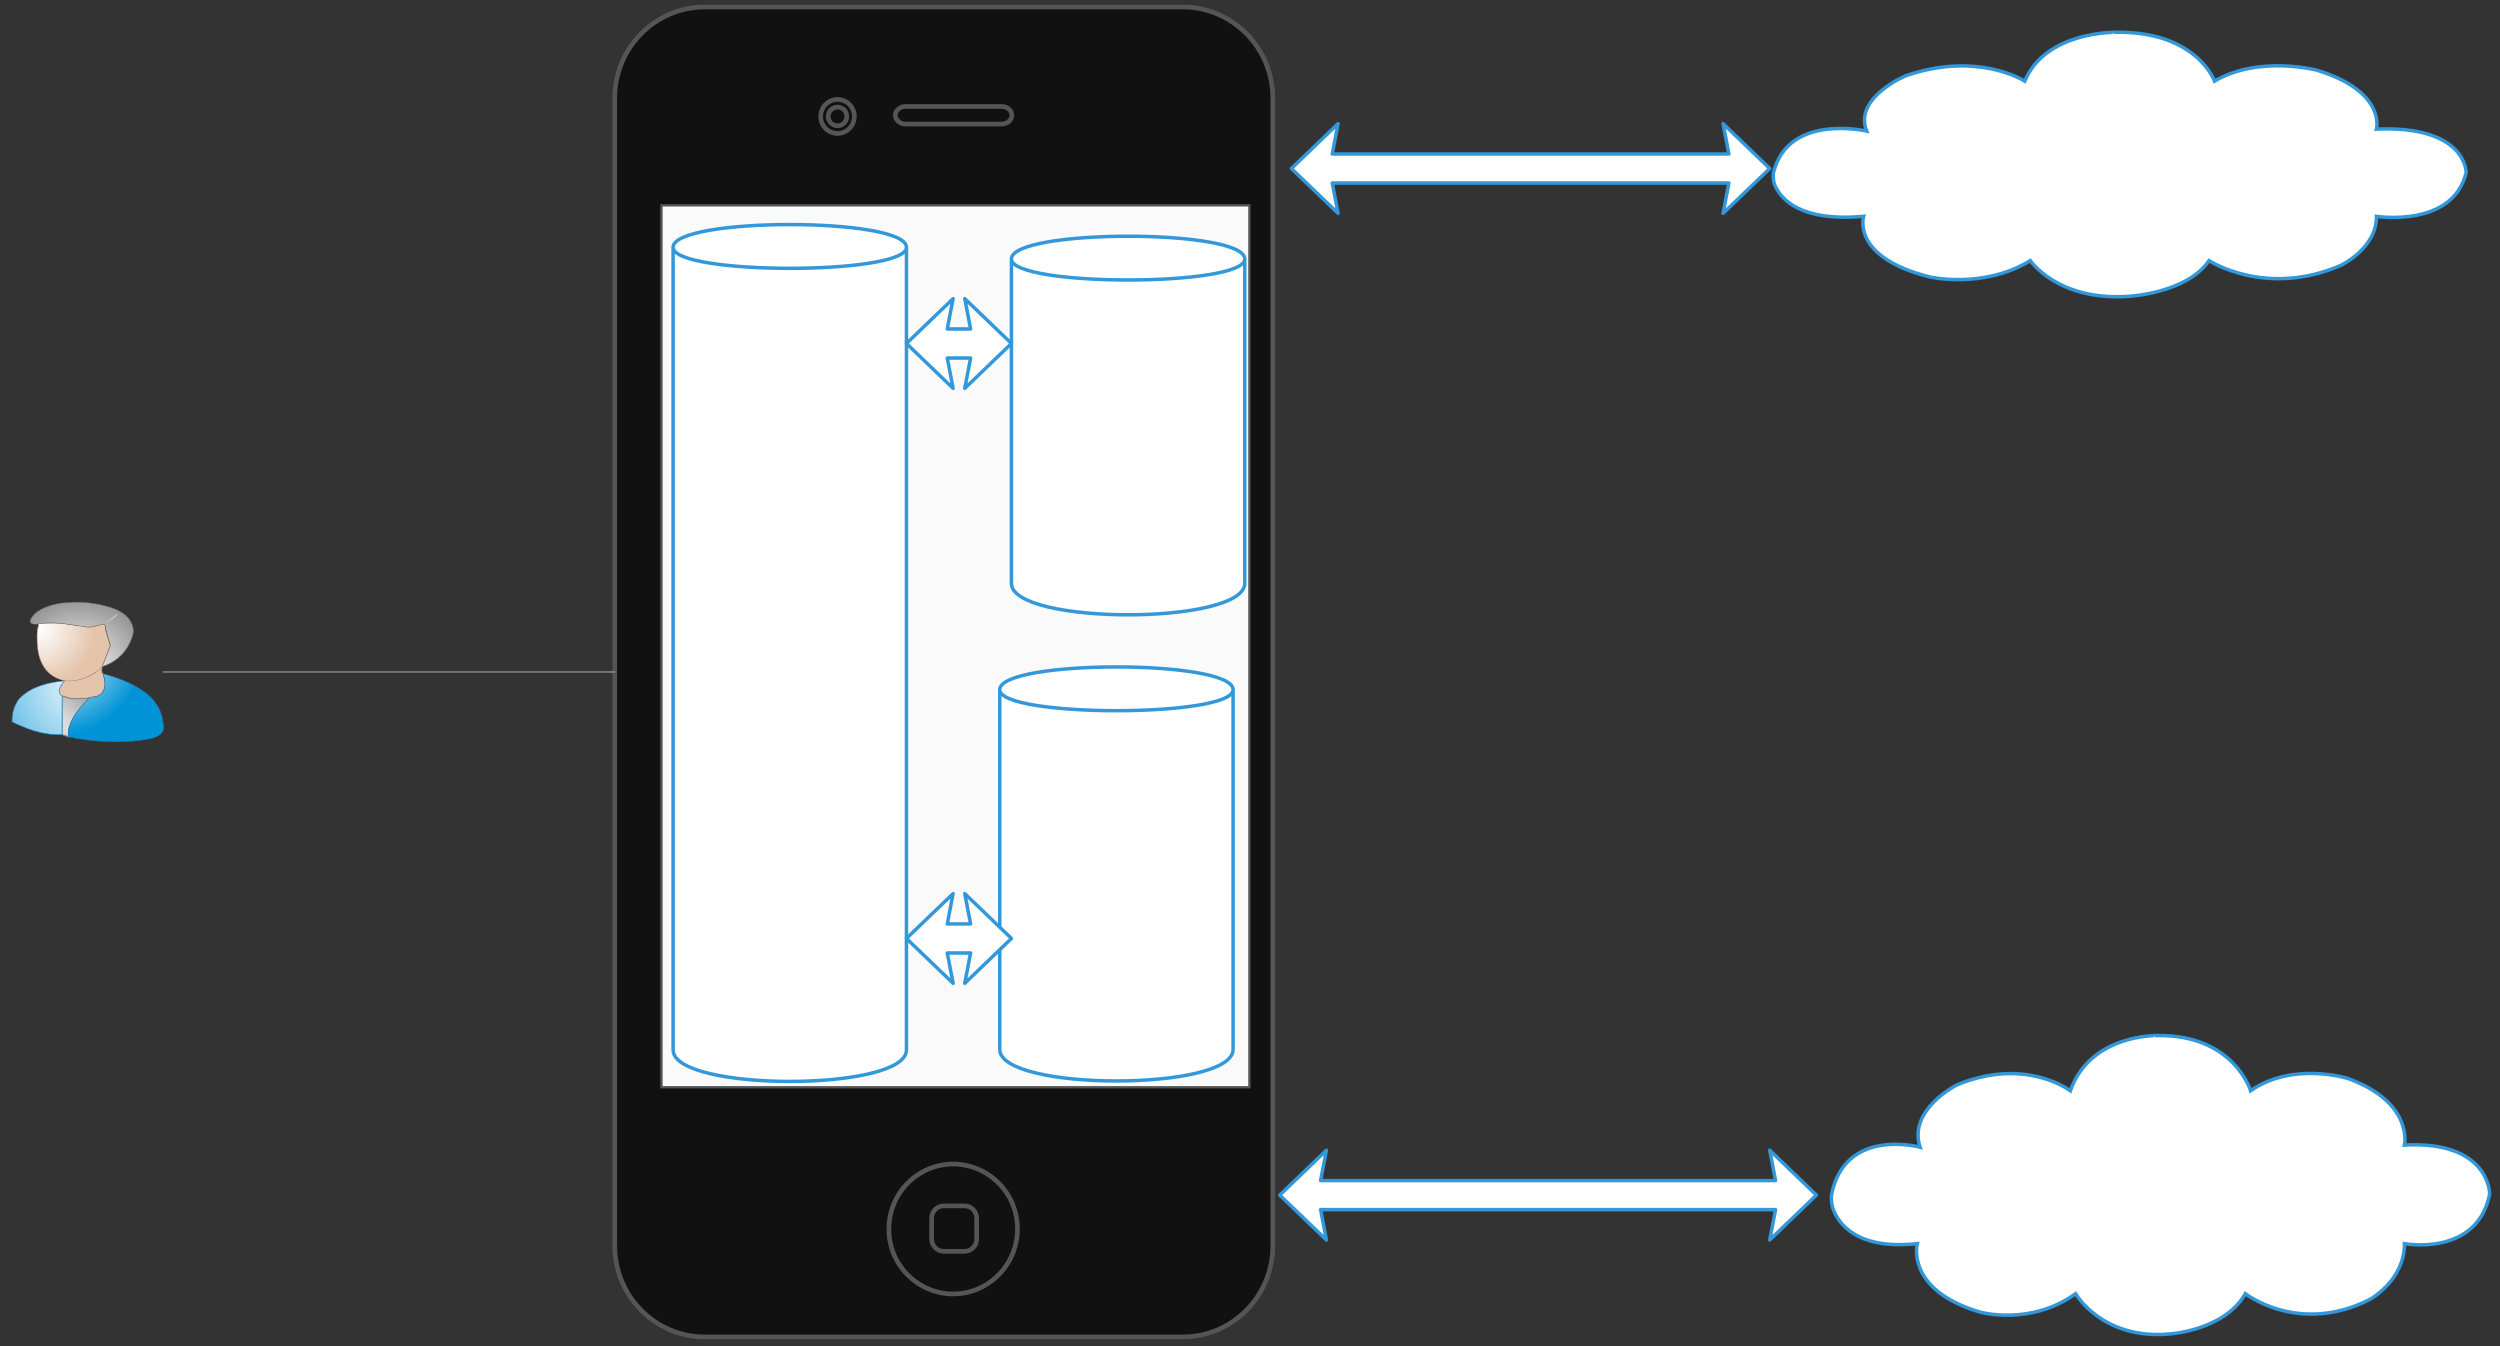
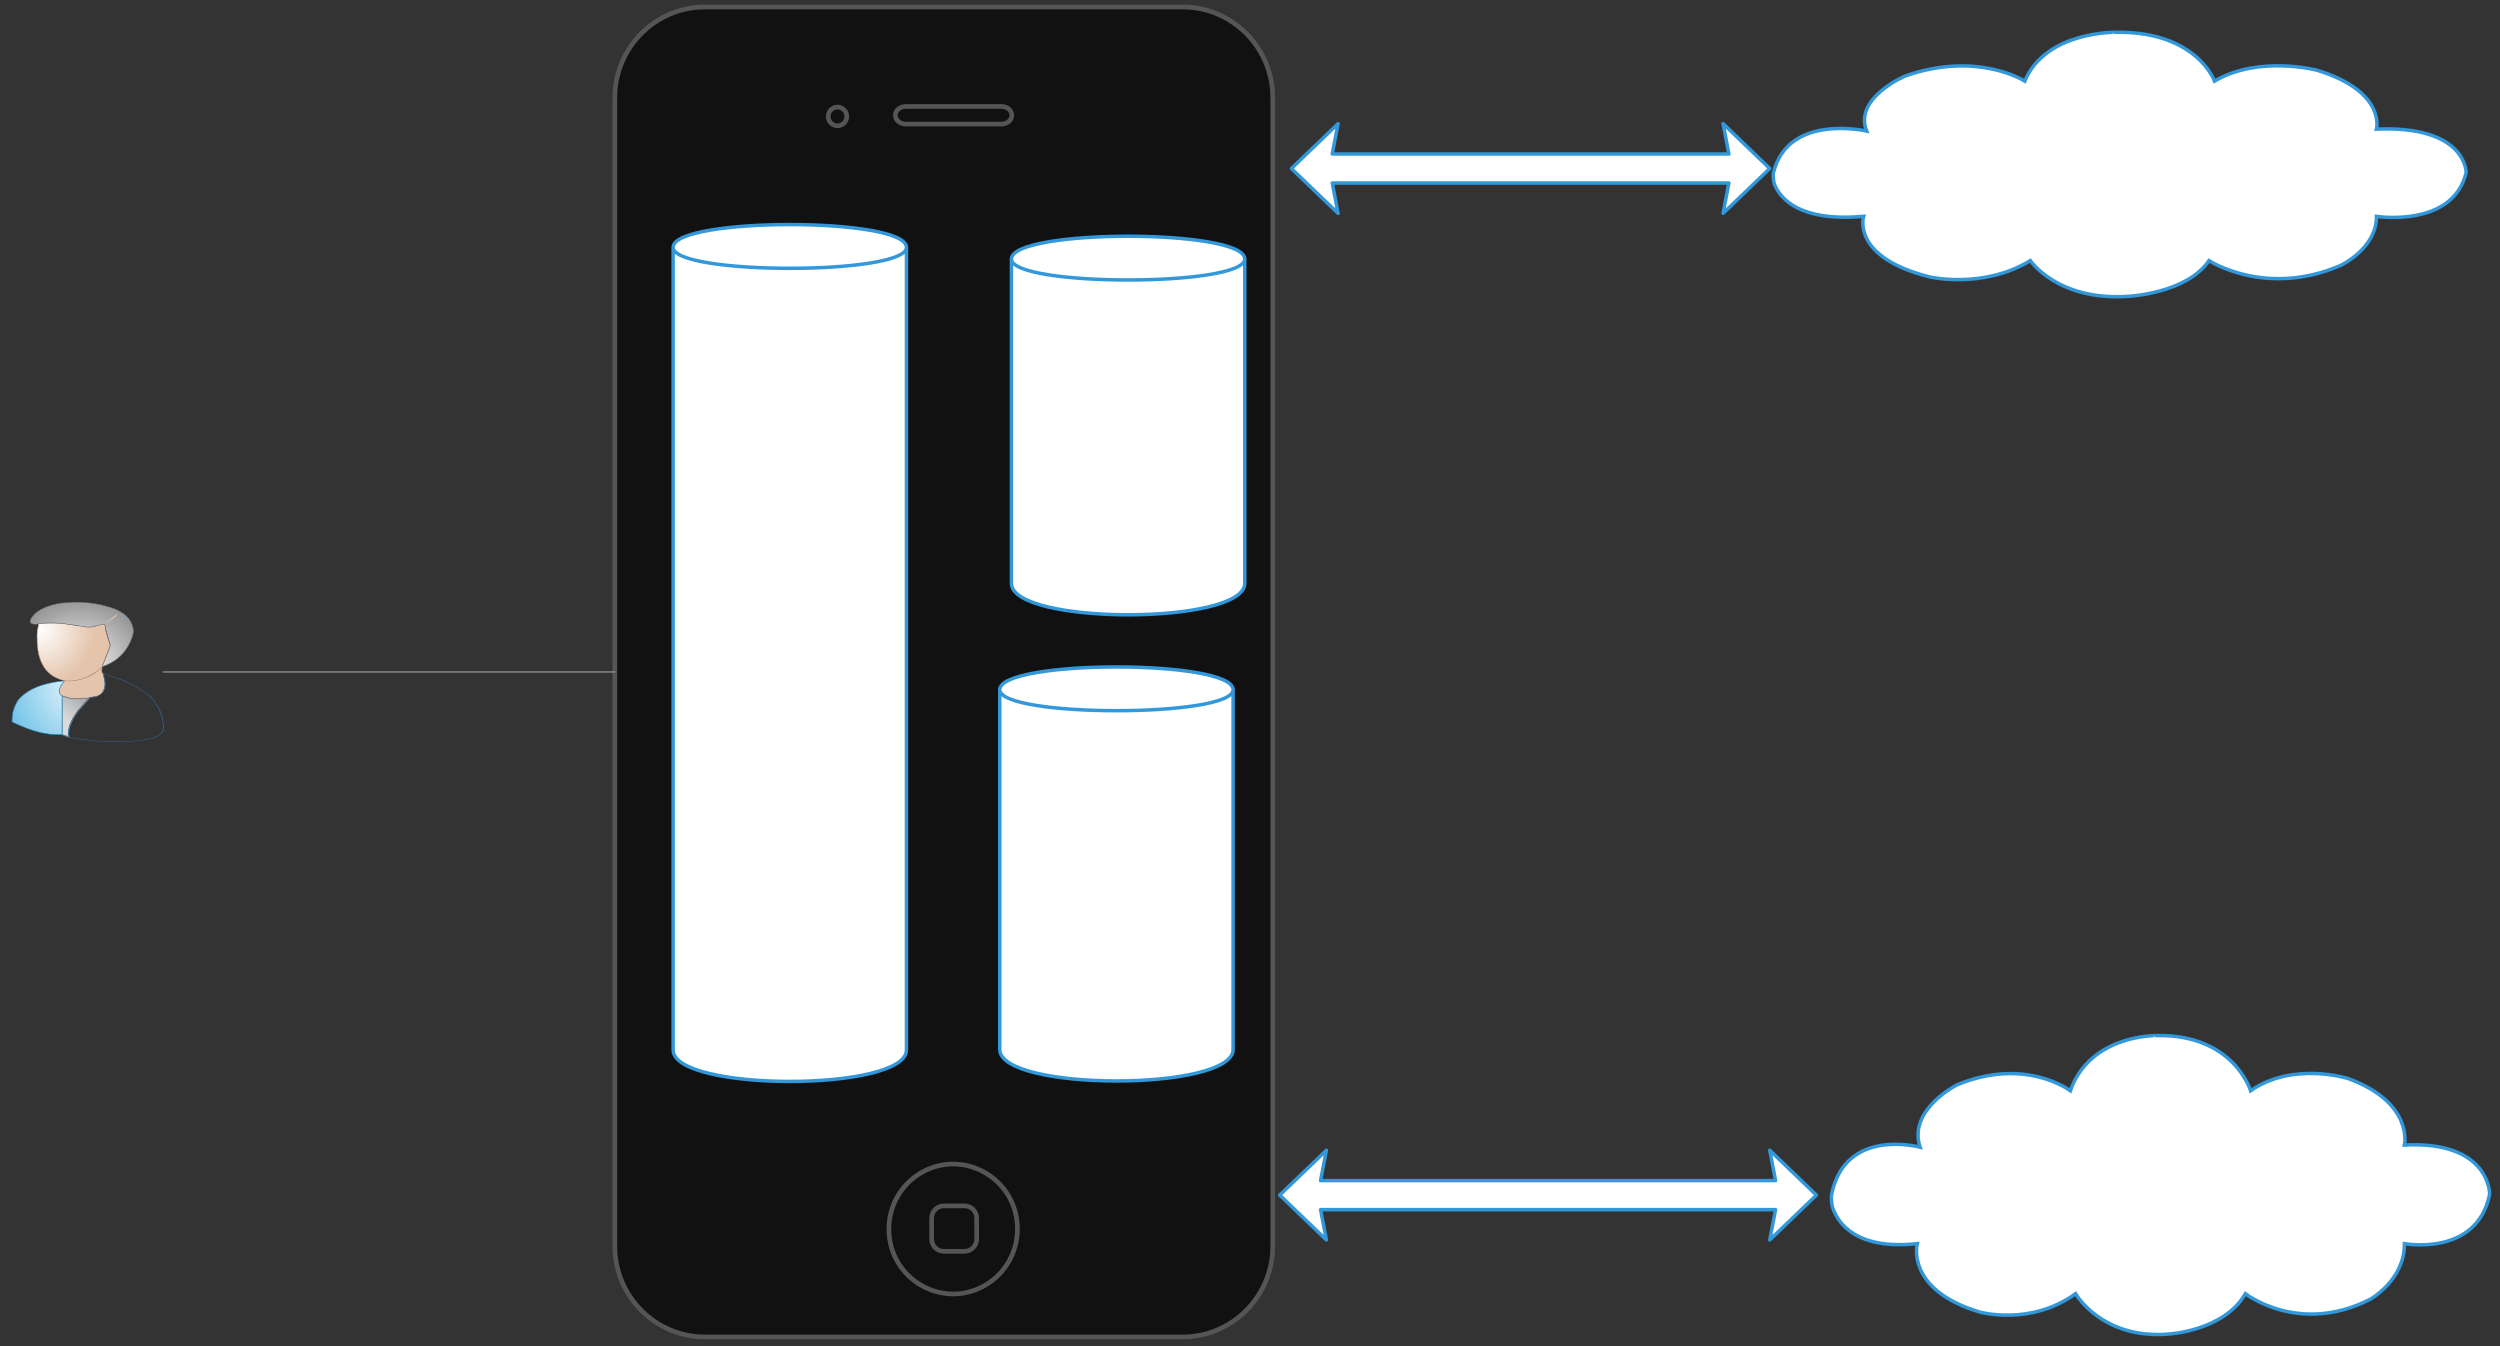
<svg xmlns="http://www.w3.org/2000/svg" version="1.0" viewBox="191.5 17 1071.5 577">
  <rect x="191.5" y="17" width="1071.5" height="577" fill="#333333" stroke="none" />
  <defs>
    <style type="text/css">
        @font-face {
            font-family: 'lt_bold';
            src: url('undefined/assets/fonts/lato/lt-bold-webfont.woff2') format('woff2'),
                url('undefined/assets/fonts/lato/lt-bold-webfont.woff') format('woff');
            font-weight: normal;
            font-style: normal;
        }
        @font-face {
            font-family: 'lt_bold_italic';
            src: url('undefined/assets/fonts/lato/lt-bolditalic-webfont.woff2') format('woff2'),
                url('undefined/assets/fonts/lato/lt-bolditalic-webfont.woff') format('woff');
            font-weight: normal;
            font-style: normal;
        }
        @font-face {
            font-family: 'lt_italic';
            src: url('undefined/assets/fonts/lato/lt-italic-webfont.woff2') format('woff2'),
                url('undefined/assets/fonts/lato/lt-italic-webfont.woff') format('woff');
            font-weight: normal;
            font-style: normal;
        }
        @font-face {
            font-family: 'lt_regular';
            src: url('undefined/assets/fonts/lato/lt-regular-webfont.woff2') format('woff2'),
                url('undefined/assets/fonts/lato/lt-regular-webfont.woff') format('woff');
            font-weight: normal;
            font-style: normal;
        }
        @font-face {
            font-family: 'lt-hairline';
            src: url('undefined/assets/fonts/embed/lt-hairline-webfont.woff2') format('woff2'),
                url('undefined/assets/fonts/embed/lt-hairline-webfont.woff') format('woff');
            font-weight: normal;
            font-style: normal;
        }
        @font-face {
            font-family: 'lt-thinitalic';
            src: url('undefined/assets/fonts/embed/lt-thinitalic-webfont.woff2') format('woff2'),
                url('undefined/assets/fonts/embed/lt-thinitalic-webfont.woff') format('woff');
            font-weight: normal;
            font-style: normal;
        }
        @font-face {
            font-family: 'champagne';
            src: url('undefined/assets/fonts/embed/champagne-webfont.woff2') format('woff2'),
                url('undefined/assets/fonts/embed/champagne-webfont.woff') format('woff');
            font-weight: normal;
            font-style: normal;
        }
        @font-face {
            font-family: 'indie';
            src: url('undefined/assets/fonts/embed/indie-flower-webfont.woff2') format('woff2'),
                url('undefined/assets/fonts/embed/indie-flower-webfont.woff') format('woff');
            font-weight: normal;
            font-style: normal;
        }
        @font-face {
            font-family: 'bebas';
            src: url('undefined/assets/fonts/embed/bebasneue_regular-webfont.woff2') format('woff2'),
                url('undefined/assets/fonts/embed/bebasneue_regular-webfont.woff') format('woff');
            font-weight: normal;
            font-style: normal;
        }
        @font-face {
            font-family: 'bree';
            src: url('undefined/assets/fonts/embed/breeserif-regular-webfont.woff2') format('woff2'),
                url('undefined/assets/fonts/embed/breeserif-regular-webfont.woff') format('woff');
            font-weight: normal;
            font-style: normal;
        }
        @font-face {
            font-family: 'spartan';
            src: url('undefined/assets/fonts/embed/leaguespartan-bold-webfont.woff2') format('woff2'),
                url('undefined/assets/fonts/embed/leaguespartan-bold-webfont.woff') format('woff');
            font-weight: normal;
            font-style: normal;
        }
        @font-face {
            font-family: 'montserrat';
            src: url('undefined/assets/fonts/embed/montserrat-medium-webfont.woff2') format('woff2'),
                url('undefined/assets/fonts/embed/montserrat-medium-webfont.woff') format('woff');
            font-weight: normal;
            font-style: normal;
        }
        @font-face {
            font-family: 'open_sanscondensed';
            src: url('undefined/assets/fonts/embed/opensans-condlight-webfont.woff2') format('woff2'),
                url('undefined/assets/fonts/embed/opensans-condlight-webfont.woff') format('woff');
            font-weight: normal;
            font-style: normal;
        }
        @font-face {
            font-family: 'open_sansitalic';
            src: url('undefined/assets/fonts/embed/opensans-italic-webfont.woff2') format('woff2'),
                url('undefined/assets/fonts/embed/opensans-italic-webfont.woff') format('woff');
            font-weight: normal;
            font-style: normal;
        }
        @font-face {
            font-family: 'playfair';
            src: url('undefined/assets/fonts/embed/playfairdisplay-regular-webfont.woff2') format('woff2'),
                url('undefined/assets/fonts/embed/playfairdisplay-regular-webfont.woff') format('woff');
            font-weight: normal;
            font-style: normal;
        }
        @font-face {
            font-family: 'raleway';
            src: url('undefined/assets/fonts/embed/raleway-regular-webfont.woff2') format('woff2'),
                url('undefined/assets/fonts/embed/raleway-regular-webfont.woff') format('woff');
            font-weight: normal;
            font-style: normal;
        }
        @font-face {
            font-family: 'courier_prime';
            src: url('undefined/assets/fonts/embed/courier_prime-webfont.woff2') format('woff2'),
                url('undefined/assets/fonts/embed/courier_prime-webfont.woff') format('woff');
            font-weight: normal;
            font-style: normal;
        }
        p {
            margin: 0;
        }
        </style>
  </defs>
  <g id="2mkdkrjier">
    <g transform="translate(455 20)">
      <path d="M 38.591,570.001 C 17.312,570.001 0,552.528 0,531.052 L 0,38.949 C 0,17.473 17.312,0 38.591,0 L 243.417,0 C 264.696,0 282.008,17.473 282.008,38.949 L 282.008,531.052 C 282.008,552.529 264.696,570.001 243.417,570.001 L 38.591,570.001 Z" fill="rgb(17, 17, 17)" stroke="rgb(85, 85, 85)" stroke-width="2" stroke-miterlimit="10" vector-effect="non-scaling-stroke" stroke-dasharray="" />
-       <path d="M 88.243,46.908 C 88.243,52.514 94.255,56.017 99.064,53.214 C 101.297,51.914 102.672,49.51 102.672,46.908 C 102.672,41.302 96.66,37.799 91.85,40.602 C 89.618,41.902 88.243,44.306 88.243,46.908" fill="rgb(17, 17, 17)" stroke="rgb(85, 85, 85)" stroke-width="2" stroke-miterlimit="10" vector-effect="non-scaling-stroke" stroke-dasharray="" />
      <path d="M 91.492,46.908 C 91.492,49.993 94.796,51.92 97.44,50.378 C 98.666,49.662 99.422,48.34 99.422,46.908 C 99.422,43.823 96.118,41.896 93.475,43.438 C 92.248,44.154 91.492,45.476 91.492,46.908" fill="rgb(17, 17, 17)" stroke="rgb(85, 85, 85)" stroke-width="2" stroke-miterlimit="10" vector-effect="non-scaling-stroke" stroke-dasharray="" />
      <path d="M 124.677,50.184 C 122.263,50.184 120.224,48.452 120.224,46.403 C 120.224,44.354 122.263,42.622 124.677,42.622 L 165.741,42.622 C 168.155,42.622 170.193,44.353 170.193,46.403 C 170.193,48.452 168.155,50.184 165.741,50.184 L 124.677,50.184 Z" fill="rgb(17, 17, 17)" stroke="rgb(85, 85, 85)" stroke-width="2" stroke-miterlimit="10" vector-effect="non-scaling-stroke" stroke-dasharray="" />
      <path d="M 117.472,523.749 C 117.472,545.155 140.432,558.533 158.801,547.831 C 167.326,542.863 172.577,533.683 172.577,523.749 C 172.577,502.343 149.616,488.965 131.248,499.667 C 122.723,504.635 117.472,513.815 117.472,523.749" fill="rgb(17, 17, 17)" stroke="rgb(85, 85, 85)" stroke-width="2" stroke-miterlimit="10" vector-effect="non-scaling-stroke" stroke-dasharray="" />
      <path d="M 149.91,533.315 L 141.004,533.315 C 138.138,533.315 135.809,530.967 135.809,528.071 L 135.809,519.083 C 135.809,516.192 138.138,513.841 141.004,513.841 L 149.91,513.841 C 152.775,513.841 155.104,516.193 155.104,519.083 L 155.104,528.071 C 155.104,530.962 152.775,533.315 149.91,533.315 Z" fill="rgb(17, 17, 17)" stroke="rgb(85, 85, 85)" stroke-width="2" stroke-miterlimit="10" vector-effect="non-scaling-stroke" stroke-dasharray="" />
    </g>
  </g>
  <g id="5ppng91uam">
    <g transform="translate(475 105)">
-       <path d="M 0,0 L 252,0 L 252,378 L 0,378 Z" fill="rgb(250, 250, 250)" stroke="rgb(85, 85, 85)" stroke-width="1" stroke-miterlimit="10" vector-effect="non-scaling-stroke" stroke-dasharray="" />
-     </g>
+       </g>
  </g>
  <g id="w9181ew17i">
    <g transform="translate(625 115)">
      <path d="M 0,13 C 0,0 100,0 100,13 L 100,152 C 100,170 0,170 0,152 L 0,13 M 0,13 C 0,25 100,25 100,13 C 100,25 0,25 0,13" fill="#ffffffff" stroke="#3298da" stroke-width="1.5" stroke-linecap="round" stroke-linejoin="round" />
    </g>
  </g>
  <g id="c1uh35jg7e">
    <g transform="translate(620 299.6)">
      <path d="M 0,13 C 0,0 100,0 100,13 L 100,167.2 C 100,185.2 0,185.2 0,167.2 L 0,13 M 0,13 C 0,25 100,25 100,13 C 100,25 0,25 0,13" fill="#ffffffff" stroke="#3298da" stroke-width="1.5" stroke-linecap="round" stroke-linejoin="round" />
    </g>
  </g>
  <g id="3uxthjacfq">
    <g transform="translate(480 110)">
      <path d="M 0,13 C 0,0 100,0 100,13 L 100,357 C 100,375 0,375 0,357 L 0,13 M 0,13 C 0,25 100,25 100,13 C 100,25 0,25 0,13" fill="#ffffffff" stroke="#3298da" stroke-width="1.5" stroke-linecap="round" stroke-linejoin="round" />
    </g>
  </g>
  <g id="14761mttyn">
    <g transform="translate(580 145)">
-       <path d="M 0,19.224 L 20,0 L 17.5,13 L 27.501,13 L 25.001,0 L 45.001,19.224 L 25.001,38.447 L 27.501,25.447 L 17.5,25.447 L 20,38.447 L 0,19.224 Z" fill="#ffffffff" stroke="#3298da" stroke-width="1.5" stroke-linecap="round" stroke-linejoin="round" />
-     </g>
+       </g>
  </g>
  <g id="2ff5kf98p5">
    <g transform="translate(580 400)">
-       <path d="M 0,19.224 L 20,0 L 17.5,13 L 27.501,13 L 25.001,0 L 45.001,19.224 L 25.001,38.447 L 27.501,25.447 L 17.5,25.447 L 20,38.447 L 0,19.224 Z" fill="#ffffffff" stroke="#3298da" stroke-width="1.5" stroke-linecap="round" stroke-linejoin="round" />
-     </g>
+       </g>
  </g>
  <g id="2cmgnw7e3p">
    <g transform="translate(196.5 275)">
      <radialGradient id="4130c" cx="8.562" cy="8.562" r="17.125" fx="8.562" fy="8.562" fr="0" gradientUnits="userSpaceOnUse">
        <stop offset="0%" stop-color="#FFFFFF" />
        <stop offset="100%" stop-color="#E4C4AB" />
      </radialGradient>
      <radialGradient id="e01c8" cx="3.394" cy="3.394" r="6.788" fx="3.394" fy="3.394" fr="0" gradientUnits="userSpaceOnUse">
        <stop offset="3.92%" stop-color="#B78D79" />
        <stop offset="28.24%" stop-color="#C79974" />
        <stop offset="83.92%" stop-color="#E6C9B0" />
        <stop offset="100%" stop-color="#B78D79" />
      </radialGradient>
      <linearGradient id="91d66" x1="7.123" y1="58.378" x2="30.162" y2="30.014" gradientUnits="userSpaceOnUse">
        <stop offset="0%" stop-color="#FFFFFF" />
        <stop offset="12.55%" stop-color="#E1E2E3" />
        <stop offset="46.67%" stop-color="#D7D8DA" />
        <stop offset="100%" stop-color="#8A8B8E" />
      </linearGradient>
      <radialGradient id="3508d" cx="33.975" cy="33.975" r="67.95" fx="33.975" fy="33.975" fr="0" gradientUnits="userSpaceOnUse">
        <stop offset="0%" stop-color="#FFFFFF" />
        <stop offset="100%" stop-color="#0093D6" />
      </radialGradient>
      <linearGradient id="468fc" x1="-0" y1="45.347" x2="14.599" y2="45.347" gradientUnits="userSpaceOnUse">
        <stop offset="0.39%" stop-color="#346FA5" />
        <stop offset="39.22%" stop-color="#346FA5" />
        <stop offset="65.1%" stop-color="#0093D6" />
        <stop offset="87.06%" stop-color="#0094D6" />
      </linearGradient>
      <radialGradient id="65316" cx="19.069" cy="19.069" r="38.138" fx="19.069" fy="19.069" fr="0" gradientUnits="userSpaceOnUse">
        <stop offset="0%" stop-color="#FFFFFF" />
        <stop offset="100%" stop-color="#0093D6" />
      </radialGradient>
      <linearGradient id="f34ca" x1="15.41" y1="45.343" x2="41.587" y2="45.343" gradientUnits="userSpaceOnUse">
        <stop offset="0%" stop-color="#0094D6" />
        <stop offset="18.82%" stop-color="#0093D6" />
        <stop offset="36.47%" stop-color="#1A76AE" />
        <stop offset="52.55%" stop-color="#346FA5" />
        <stop offset="100%" stop-color="#346FA5" />
      </linearGradient>
      <radialGradient id="01cf9" cx="11.898" cy="11.898" r="23.796" fx="11.898" fy="11.898" fr="0" gradientUnits="userSpaceOnUse">
        <stop offset="0%" stop-color="#FFFFFF" />
        <stop offset="100%" stop-color="#E4C4AB" />
      </radialGradient>
      <radialGradient id="858df" cx="5.686" cy="5.686" r="11.372" fx="5.686" fy="5.686" fr="0" gradientUnits="userSpaceOnUse">
        <stop offset="3.92%" stop-color="#9A7852" />
        <stop offset="39.61%" stop-color="#AA845F" />
        <stop offset="83.92%" stop-color="#E6C9B0" />
        <stop offset="100%" stop-color="#B78D79" />
      </radialGradient>
      <radialGradient id="39495" cx="28.938" cy="28.938" r="57.875" fx="28.938" fy="28.938" fr="0" gradientUnits="userSpaceOnUse">
        <stop offset="0%" stop-color="#FFFFFF" />
        <stop offset="100%" stop-color="#373535" />
      </radialGradient>
      <radialGradient id="cfb14" cx="7.033" cy="7.033" r="14.065" fx="7.033" fy="7.033" fr="0" gradientUnits="userSpaceOnUse">
        <stop offset="0%" stop-color="#4D4C4E" />
        <stop offset="23.53%" stop-color="#636466" />
        <stop offset="67.06%" stop-color="#646567" />
        <stop offset="100%" stop-color="#6A6B6D" />
      </radialGradient>
      <path d="M 22.711,33.8 L 25.843,33.75 C 27.566,33.65 29.367,33.267 31.247,32.6 C 32.813,32.1 34.25,31.4 35.554,30.5 L 38.843,27.55 C 38.582,28.85 38.557,29.783 38.765,30.35 L 39.157,30.75 L 40.018,34.55 C 40.071,35.783 39.915,36.783 39.548,37.55 C 39.235,38.484 38.635,39.234 37.747,39.8 L 36.494,40.4 L 33.596,40.8 L 32.892,41.3 L 25.53,41.45 L 21.614,40.3 C 20.361,39.567 20.075,38.35 20.753,36.65 L 22.163,34.35 L 22.711,33.8 Z" fill="url(#4130c)" stroke-width="0.5" />
      <path d="M 22.084,34.3 L 22.554,33.7 L 22.711,33.75 L 25.765,33.7 L 29.446,33.05 L 31.169,32.55 C 32.735,32.017 34.145,31.3 35.398,30.4 C 37.12,29.167 38.217,28.217 38.687,27.55 L 38.922,27.6 C 38.713,28.8 38.687,29.666 38.843,30.2 L 39.235,30.7 L 39.313,30.7 L 40.096,34.55 C 40.2,35.783 40.07,36.783 39.705,37.55 C 39.34,38.484 38.713,39.25 37.825,39.85 L 36.572,40.5 C 35.476,40.833 34.51,40.967 33.675,40.9 L 32.97,41.35 L 25.53,41.55 L 21.458,40.35 C 20.205,39.583 19.918,38.383 20.596,36.75 L 22.084,34.3 Z M 22.711,33.9 L 21.38,35.65 C 20.805,36.65 20.518,37.533 20.518,38.3 C 20.518,39.1 20.91,39.75 21.693,40.25 L 25.608,41.4 L 32.813,41.2 L 33.596,40.7 L 33.596,40.75 C 34.38,40.817 35.319,40.683 36.416,40.35 L 37.669,39.75 C 38.557,39.15 39.157,38.4 39.47,37.5 L 39.861,35.2 L 39.861,34.55 C 39.808,33.317 39.653,32.484 39.392,32.05 L 39.078,30.8 L 38.922,30.7 C 38.608,30.5 38.452,30.033 38.452,29.3 L 38.608,28 L 35.633,30.55 L 31.325,32.7 C 29.394,33.367 27.566,33.75 25.843,33.85 L 22.711,33.9 Z" fill="url(#e01c8)" stroke-width="0.5" />
      <path d="M 28.506,46.55 C 25.269,50.984 23.911,54.734 24.434,57.8 L 21.614,56.8 L 21.614,40.3 L 25.53,41.45 L 32.892,41.3 L 33.596,40.8 L 28.506,46.55 Z" fill="url(#91d66)" stroke-width="0.5" />
      <path d="M 28.506,46.55 C 25.269,50.984 23.911,54.734 24.434,57.8 L 21.614,56.8 L 21.614,40.3 L 25.53,41.45 L 32.892,41.3 L 33.596,40.8 L 28.506,46.55 Z" fill="none" stroke="rgb(133, 135, 137)" stroke-width="0.5" />
      <path d="M 22.633,33.8 L 20.91,36.3 C 20.022,38.133 20.257,39.467 21.614,40.3 L 21.614,56.8 L 20.596,56.9 L 16.602,56.7 L 12.217,55.95 C 8.406,55.016 4.386,53.5 0.157,51.4 L 0.235,48.95 C 0.443,46.95 1.018,45.1 1.958,43.4 C 2.479,42.067 3.732,40.683 5.717,39.25 C 9.633,36.317 15.271,34.5 22.633,33.8 Z" fill="url(#3508d)" stroke-width="0.5" />
      <path d="M 20.25,38.232 C 20.25,37.47 20.537,36.599 21.112,35.619 C 21.473,35.02 21.889,34.455 22.357,33.925 C 15.244,34.66 9.752,36.449 5.877,39.294 C 3.919,40.736 2.661,42.118 2.108,43.438 C 0.894,45.67 0.288,48.086 0.288,50.685 L 0.288,51.379 C 4.44,53.434 8.411,54.918 12.201,55.83 C 14.096,56.292 15.587,56.551 16.673,56.605 L 21.464,56.748 L 21.464,40.355 C 20.654,39.838 20.25,39.13 20.25,38.232 Z M 22.614,33.721 L 22.902,33.7 L 22.742,33.843 C 22.039,34.605 21.464,35.442 21.018,36.354 C 20.166,38.15 20.39,39.45 21.688,40.253 L 21.719,40.274 L 21.719,56.871 L 21.655,56.891 L 20.632,56.993 L 16.64,56.789 C 15.533,56.735 14.021,56.476 12.104,56.014 C 8.271,55.075 4.257,53.564 0.063,51.482 L 0.03,51.461 L 0.03,51.42 C -0.033,50.753 0,49.923 0.128,48.93 C 0.362,46.943 0.938,45.092 1.853,43.377 C 2.407,42.029 3.684,40.627 5.686,39.171 C 9.667,36.259 15.309,34.442 22.614,33.721 Z" fill="url(#468fc)" stroke-width="0.5" />
-       <path d="M 28.428,46.65 L 33.596,40.8 C 37.564,40.8 39.678,39.133 39.94,35.8 C 40.045,34.734 39.94,33.584 39.627,32.35 L 39.157,30.75 C 46.1,32.583 51.792,35.017 56.229,38.05 C 58.422,39.617 59.936,40.984 60.771,42.15 C 62.807,44.517 64.112,47.283 64.687,50.45 C 65,52.016 65.105,53.367 65,54.5 C 65,55.567 64.19,56.55 62.572,57.45 L 60.301,58.45 C 52.94,59.95 44.769,60.3 35.789,59.5 L 27.566,58.45 L 24.434,57.8 C 23.756,54.867 25.087,51.15 28.428,46.65 Z" fill="url(#65316)" stroke-width="0.5" />
      <path d="M 64.204,48.941 C 63.481,46.396 62.287,44.15 60.627,42.204 C 59.755,41.02 58.221,39.666 56.028,38.141 C 51.663,35.12 46.106,32.718 39.356,30.934 C 39.866,32.35 40.121,33.731 40.121,35.079 C 40.121,37.093 39.504,38.597 38.269,39.59 C 37.183,40.475 35.65,40.917 33.668,40.917 C 31.986,42.496 30.39,44.272 28.877,46.246 C 25.897,50.152 24.406,53.5 24.406,56.289 C 24.406,56.874 24.459,57.372 24.565,57.78 C 28.207,58.555 32.177,59.127 36.478,59.495 C 45.229,60.23 53.129,59.862 60.177,58.392 C 60.965,58.147 61.742,57.807 62.51,57.371 C 64.021,56.486 64.798,55.526 64.84,54.492 L 64.873,53.737 C 64.875,52.174 64.651,50.575 64.204,48.941 Z M 56.188,38.02 C 58.423,39.558 59.977,40.926 60.851,42.124 C 62.875,44.478 64.193,47.241 64.812,50.412 C 65.11,52.004 65.205,53.372 65.099,54.516 C 65.077,55.591 64.28,56.585 62.704,57.496 C 61.894,57.959 61.086,58.313 60.276,58.558 C 52.995,60.069 44.861,60.423 35.875,59.62 C 31.361,59.211 27.529,58.647 24.377,57.925 L 24.313,57.905 L 24.313,57.843 C 23.632,54.903 24.941,51.195 28.243,46.717 C 29.903,44.471 31.65,42.498 33.48,40.797 L 33.513,40.756 L 33.578,40.756 C 35.535,40.756 37.027,40.327 38.048,39.47 C 39.41,38.367 39.985,36.598 39.774,34.162 C 39.667,32.951 39.421,31.835 39.039,30.814 L 38.975,30.651 L 39.23,30.712 C 46.084,32.507 51.737,34.944 56.188,38.02 Z" fill="url(#f34ca)" stroke-width="0.5" />
      <path d="M 35.319,10.55 C 36.467,10.317 37.434,10.033 38.217,9.7 C 39.157,9.433 39.757,9.533 40.018,10 L 40.175,10.85 C 40.175,11.916 40.88,14.517 42.289,18.65 L 38.922,27.65 C 37.877,28.817 36.416,29.95 34.536,31.05 C 30.829,33.217 26.913,34.133 22.789,33.8 L 22.711,33.75 C 16.081,32.283 12.243,27.783 11.199,20.25 C 10.677,16.483 10.807,12.867 11.59,9.4 C 13.991,8.834 17.699,8.817 22.711,9.35 L 29.602,10.3 C 31.22,10.9 33.127,10.983 35.319,10.55 Z" fill="url(#01cf9)" stroke-width="0.5" />
      <path d="M 35.319,10.45 L 38.139,9.6 L 39.705,9.55 C 40.175,9.783 40.383,10.217 40.331,10.85 C 40.331,11.883 41.036,14.5 42.446,18.7 L 39,27.7 C 37.955,28.9 36.467,30.033 34.536,31.1 C 30.829,33.3 26.888,34.217 22.711,33.85 C 16.028,32.35 12.165,27.85 11.12,20.35 C 10.546,16.583 10.651,12.916 11.434,9.35 L 11.59,9.3 C 13.94,8.734 17.594,8.717 22.554,9.25 L 29.602,10.25 L 35.319,10.45 Z M 42.133,18.7 C 40.723,14.533 40.018,11.916 40.018,10.85 C 40.071,10.283 39.888,9.9 39.47,9.7 L 38.295,9.75 L 35.319,10.6 L 29.524,10.4 L 22.711,9.4 C 17.75,8.867 14.096,8.883 11.747,9.45 C 11.277,11.516 11.042,13.75 11.042,16.15 C 11.042,20.217 11.774,23.667 13.235,26.5 C 15.166,30.3 18.352,32.7 22.789,33.7 C 26.81,34.033 30.674,33.117 34.38,30.95 C 36.259,29.883 37.72,28.766 38.765,27.6 L 42.133,18.7 Z" fill="url(#858df)" stroke-width="0.5" />
      <path d="M 34.145,10.7 L 32.813,10.8 L 21.693,9.2 L 11.59,9.4 L 10.181,9.55 C 9.136,9.55 8.458,9.35 8.145,8.95 L 7.831,8.2 C 7.936,7.4 8.666,6.3 10.024,4.9 C 10.494,4.467 11.225,3.95 12.217,3.35 C 14.253,2.217 16.654,1.367 19.422,0.8 L 21.38,0.45 L 26.783,0.1 C 32.84,0 38.633,0.95 44.169,2.95 L 45.343,3.45 L 48.006,5.05 C 50.669,7.05 52.078,9.584 52.235,12.65 C 51.973,14.517 51.243,16.55 50.042,18.75 C 47.588,23.117 43.855,26.1 38.843,27.7 L 42.289,18.65 L 40.175,10.95 C 40.226,10.016 39.888,9.55 39.157,9.55 C 38.948,9.55 38.243,9.734 37.042,10.1 C 35.841,10.5 34.876,10.7 34.145,10.7 Z" fill="url(#39495)" stroke-width="0.5" />
      <path d="M 44.169,2.9 L 45.422,3.4 L 48.163,5.05 C 50.774,7.084 52.157,9.617 52.313,12.65 C 52.105,14.584 51.347,16.633 50.042,18.8 C 47.588,23.2 43.855,26.2 38.843,27.8 L 38.608,27.9 L 42.133,18.7 C 40.723,14.1 40.018,11.516 40.018,10.95 C 40.071,10.35 39.94,9.95 39.627,9.75 C 39.47,9.65 39.313,9.6 39.157,9.6 C 39,9.6 38.503,9.733 37.669,10 L 34.145,10.8 L 32.657,10.9 L 21.614,9.3 C 17.334,8.9 13.991,8.95 11.59,9.45 L 10.102,9.65 C 9.058,9.65 8.38,9.433 8.066,9 C 7.805,8.867 7.701,8.6 7.753,8.2 C 7.856,7.4 8.588,6.283 9.946,4.85 C 10.416,4.383 11.172,3.867 12.217,3.3 C 14.201,2.133 16.602,1.283 19.422,0.75 L 21.458,0.4 L 26.861,0 C 32.918,-0.067 38.687,0.9 44.169,2.9 Z M 45.343,3.55 L 44.09,3.05 C 38.608,1.05 32.892,0.1 26.94,0.2 L 21.536,0.55 L 19.422,0.9 C 16.707,1.467 14.358,2.317 12.373,3.45 C 11.382,3.983 10.651,4.483 10.181,4.95 C 8.876,6.283 8.145,7.333 7.988,8.1 C 7.936,8.5 8.015,8.767 8.223,8.9 C 8.536,9.3 9.189,9.483 10.181,9.45 L 11.59,9.3 C 13.991,8.767 17.36,8.717 21.693,9.15 L 27.488,9.9 C 29.681,10.4 31.43,10.667 32.735,10.7 L 34.145,10.6 L 39.157,9.45 L 39.861,9.65 C 40.175,9.85 40.331,10.233 40.331,10.8 L 40.331,11 C 40.331,11.633 41.036,14.2 42.446,18.7 L 39,27.55 C 43.855,25.917 47.484,22.967 49.886,18.7 C 51.087,16.533 51.817,14.516 52.078,12.65 C 51.922,9.65 50.564,7.15 48.006,5.15 L 45.343,3.55 Z" fill="url(#cfb14)" stroke-width="0.5" />
      <path d="M 39.627,9.3 L 45.422,5 L 44.952,5.8 C 44.587,6.433 42.811,7.6 39.627,9.3 Z" fill="rgb(228, 196, 171)" stroke-width="0.5" />
    </g>
  </g>
  <g id="1pj36i1zj6">
    <g>
      <path d="M 261.5,305 L 455,305" fill="none" stroke="#a0a0a0" stroke-width="0.5" stroke-linecap="round" stroke-linejoin="round" />
    </g>
  </g>
  <g id="ohunx7y8jd">
    <g transform="translate(950 30)">
      <path d="M 109.318,21.756 C 109.318,21.756 89.09,8.734 58.15,19.54 C 58.15,19.54 35.877,28.921 41.541,43.169 C 41.541,43.169 7.79,35.39 1.598,61.085 C 1.456,61.678 1.333,64.41 2.255,66.514 C 4.724,72.152 12.976,82.182 40.255,79.726 C 40.255,79.726 34.67,97.116 68.453,105.665 C 68.453,105.665 91.333,111.074 111.691,98.699 C 111.691,98.699 123.435,116.045 153.577,114.01 C 153.577,114.01 178.586,112.904 188.276,98.699 C 188.276,98.699 212.535,114.621 244.664,100.778 C 244.664,100.778 260.183,93.481 260.042,79.726 C 260.042,79.726 292.712,84.841 298.499,60.953 C 298.499,60.953 298.607,40.7 260.042,42.342 C 260.042,42.342 264.375,26.295 234.646,17.125 C 234.646,17.125 209.832,10.521 190.649,21.758 C 190.649,21.758 183.057,0.423 148.61,0.83 C 148.61,0.829 118.387,0.138 109.318,21.756 Z" fill="rgb(255, 255, 255)" stroke="rgb(50, 152, 218)" stroke-width="1.5" stroke-linecap="square" />
    </g>
  </g>
  <g id="810nx59ur9">
    <g transform="translate(975 459.9)">
      <path d="M 103.852,24.594 C 103.852,24.594 84.636,9.873 55.243,22.089 C 55.243,22.089 34.083,32.694 39.464,48.8 C 39.464,48.8 7.4,40.006 1.518,69.053 C 1.384,69.723 1.267,72.811 2.142,75.19 C 4.488,81.563 12.327,92.902 38.242,90.125 C 38.242,90.125 32.936,109.783 65.031,119.447 C 65.031,119.447 86.767,125.562 106.106,111.573 C 106.106,111.573 117.264,131.181 145.898,128.881 C 145.898,128.881 169.656,127.631 178.862,111.573 C 178.862,111.573 201.908,129.572 232.43,113.923 C 232.43,113.923 247.174,105.674 247.04,90.125 C 247.04,90.125 278.076,95.908 283.574,68.904 C 283.574,68.904 283.676,46.008 247.04,47.865 C 247.04,47.865 251.157,29.725 222.913,19.358 C 222.913,19.358 199.34,11.894 181.116,24.596 C 181.116,24.596 173.904,0.479 141.179,0.939 C 141.179,0.937 112.468,0.156 103.852,24.594 Z" fill="rgb(255, 255, 255)" stroke="rgb(50, 152, 218)" stroke-width="1.5" stroke-linecap="square" />
    </g>
  </g>
  <g id="3a19aiqv5o">
    <g transform="translate(745 70)">
      <path d="M 0,19.224 L 20,0 L 17.5,13 L 187.507,13 L 185.007,0 L 205.007,19.224 L 185.007,38.447 L 187.507,25.447 L 17.5,25.447 L 20,38.447 L 0,19.224 Z" fill="#ffffffff" stroke="#3298da" stroke-width="1.5" stroke-linecap="round" stroke-linejoin="round" />
    </g>
  </g>
  <g id="290mnb2lfk">
    <g transform="translate(740 510)">
      <path d="M 0,19.224 L 20,0 L 17.5,13 L 212.508,13 L 210.008,0 L 230.008,19.224 L 210.008,38.447 L 212.508,25.447 L 17.5,25.447 L 20,38.447 L 0,19.224 Z" fill="#ffffffff" stroke="#3298da" stroke-width="1.5" stroke-linecap="round" stroke-linejoin="round" />
    </g>
  </g>
</svg>